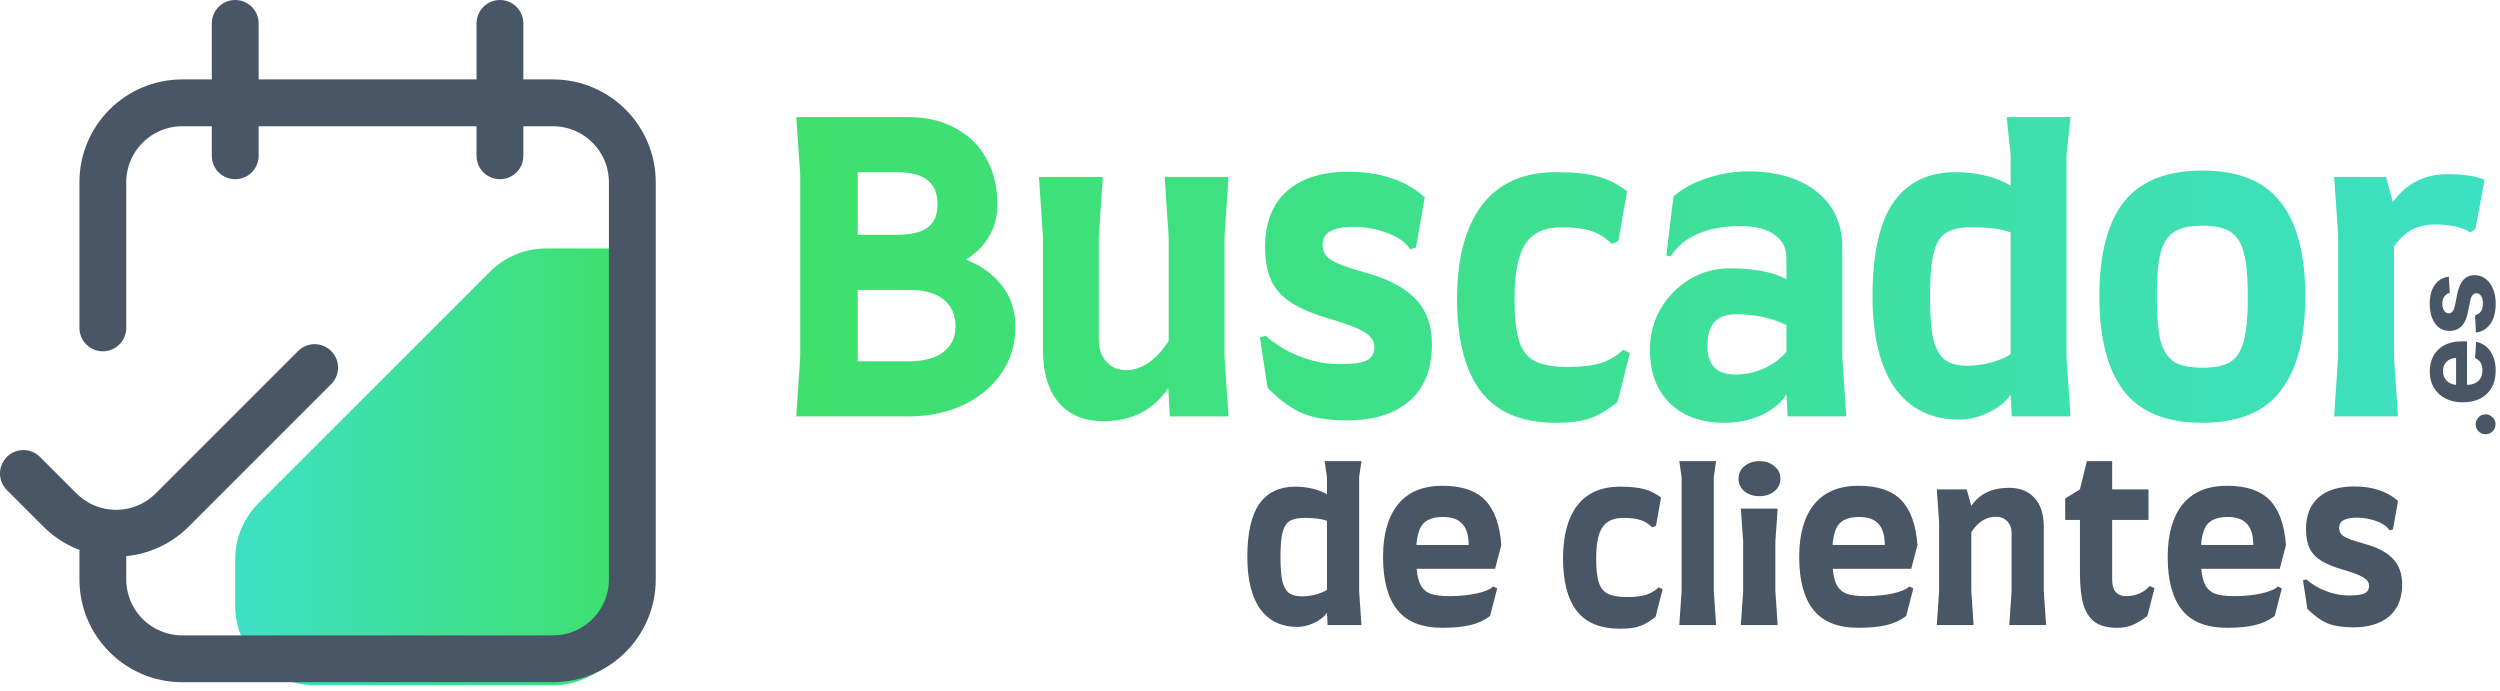
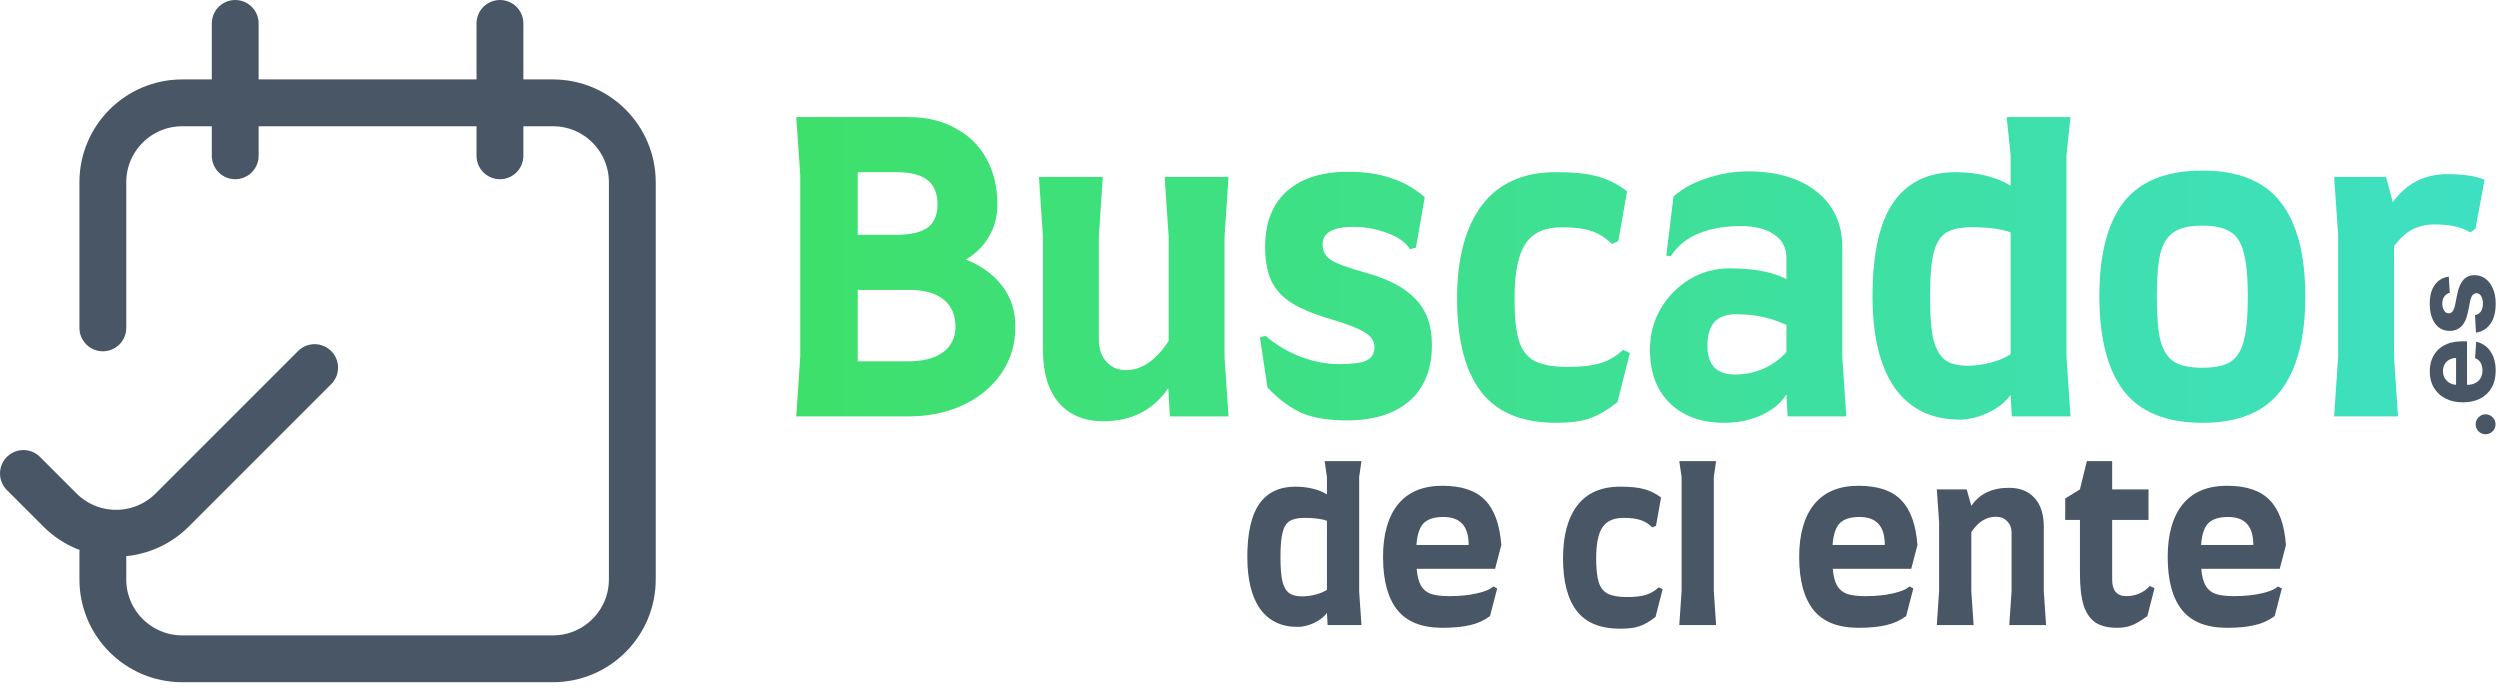
<svg xmlns="http://www.w3.org/2000/svg" width="427" height="118" viewBox="0 0 427 118" fill="none">
  <path d="M164.97 44.335C167.606 45.38 169.674 46.88 171.174 48.834C172.673 50.788 173.423 53.106 173.423 55.787C173.423 58.786 172.628 61.445 171.037 63.763C169.447 66.08 167.243 67.898 164.425 69.216C161.653 70.488 158.54 71.124 155.086 71.124H136L136.682 60.9V29.884L136 20H155.155C158.245 20 160.926 20.636 163.198 21.909C165.516 23.136 167.288 24.885 168.515 27.157C169.742 29.384 170.356 31.974 170.356 34.928C170.356 36.973 169.878 38.791 168.924 40.382C168.015 41.972 166.697 43.29 164.97 44.335ZM146.498 29.407V40.109H152.973C155.473 40.109 157.29 39.7 158.427 38.882C159.563 38.019 160.131 36.701 160.131 34.928C160.131 33.065 159.563 31.679 158.427 30.77C157.29 29.861 155.518 29.407 153.11 29.407H146.498ZM155.086 61.718C157.677 61.718 159.676 61.195 161.085 60.15C162.494 59.105 163.198 57.65 163.198 55.787C163.198 53.788 162.517 52.242 161.153 51.152C159.835 50.061 157.859 49.516 155.223 49.516H146.498V61.718H155.086Z" fill="url(#paint0_linear_22_8)" />
  <path d="M209.15 60.968L209.832 71.124H199.811L199.539 66.285C196.994 70.056 193.29 71.942 188.428 71.942C185.201 71.942 182.679 70.897 180.861 68.807C179.044 66.671 178.135 63.672 178.135 59.809V40.45L177.453 30.225H188.36L187.678 40.45V57.968C187.678 59.559 188.11 60.831 188.973 61.786C189.836 62.74 190.95 63.217 192.313 63.217C194.994 63.217 197.426 61.559 199.607 58.241V40.45L198.925 30.225H209.832L209.15 40.45V60.968Z" fill="url(#paint1_linear_22_8)" />
  <path d="M230.053 71.806C226.962 71.806 224.418 71.397 222.418 70.579C220.464 69.716 218.487 68.261 216.488 66.216L215.192 57.628L216.147 57.355C217.874 58.855 219.85 60.036 222.077 60.9C224.304 61.763 226.531 62.195 228.757 62.195C230.984 62.195 232.529 61.99 233.393 61.581C234.302 61.127 234.756 60.354 234.756 59.264C234.756 58.264 234.188 57.423 233.052 56.741C231.961 56.06 230.03 55.31 227.258 54.492C224.44 53.674 222.236 52.765 220.646 51.765C219.055 50.766 217.896 49.516 217.169 48.016C216.442 46.471 216.079 44.54 216.079 42.222C216.079 38.087 217.306 34.906 219.76 32.679C222.259 30.452 225.781 29.339 230.325 29.339C233.097 29.339 235.529 29.702 237.619 30.429C239.755 31.111 241.664 32.202 243.345 33.701L241.845 42.29L240.823 42.563C240.096 41.381 238.778 40.45 236.869 39.768C235.006 39.086 233.12 38.746 231.211 38.746C227.667 38.746 225.895 39.745 225.895 41.745C225.895 42.881 226.372 43.767 227.326 44.403C228.326 45.04 230.234 45.744 233.052 46.517C237.051 47.607 239.959 49.13 241.777 51.084C243.64 52.992 244.572 55.583 244.572 58.855C244.572 63.035 243.3 66.239 240.755 68.466C238.21 70.693 234.642 71.806 230.053 71.806Z" fill="url(#paint2_linear_22_8)" />
  <path d="M265.772 72.215C259.955 72.215 255.683 70.443 252.957 66.898C250.23 63.308 248.867 58.014 248.867 51.016C248.867 44.153 250.275 38.837 253.093 35.065C255.956 31.293 260.182 29.407 265.772 29.407C268.862 29.407 271.248 29.657 272.929 30.157C274.656 30.611 276.315 31.452 277.905 32.679L276.406 41.2L275.315 41.677C274.27 40.632 273.134 39.904 271.907 39.495C270.68 39.041 268.975 38.814 266.794 38.814C263.84 38.814 261.75 39.768 260.523 41.677C259.296 43.54 258.682 46.653 258.682 51.016C258.682 54.151 258.932 56.537 259.432 58.173C259.932 59.809 260.818 60.968 262.091 61.649C263.409 62.331 265.317 62.672 267.817 62.672C270.18 62.672 272.066 62.445 273.474 61.99C274.883 61.536 276.133 60.786 277.224 59.741L278.382 60.286L276.269 68.67C274.497 70.079 272.906 71.011 271.498 71.465C270.134 71.965 268.226 72.215 265.772 72.215Z" fill="url(#paint3_linear_22_8)" />
  <path d="M281.808 59.741C281.808 57.15 282.422 54.81 283.649 52.72C284.921 50.584 286.58 48.902 288.625 47.675C290.715 46.448 292.965 45.835 295.373 45.835C299.554 45.835 302.803 46.448 305.121 47.675V44.063C305.121 42.336 304.417 40.995 303.008 40.041C301.645 39.086 299.713 38.609 297.214 38.609C294.533 38.609 292.147 39.041 290.056 39.904C288.011 40.768 286.444 42.063 285.353 43.79L284.603 43.654L285.83 33.565C287.375 32.202 289.284 31.157 291.556 30.429C293.874 29.657 296.214 29.271 298.577 29.271C303.485 29.271 307.393 30.429 310.302 32.747C313.21 35.065 314.664 38.223 314.664 42.222V60.968L315.346 71.124H305.325L305.121 67.375C304.212 68.829 302.781 70.011 300.827 70.92C298.918 71.783 296.805 72.215 294.487 72.215C290.624 72.215 287.534 71.102 285.217 68.875C282.944 66.648 281.808 63.603 281.808 59.741ZM291.624 59.127C291.624 60.672 292.01 61.877 292.783 62.74C293.601 63.558 294.782 63.967 296.328 63.967C298.009 63.967 299.6 63.649 301.099 63.013C302.644 62.331 303.985 61.377 305.121 60.15V55.514C302.576 54.287 299.713 53.674 296.532 53.674C294.851 53.674 293.601 54.128 292.783 55.037C292.01 55.946 291.624 57.309 291.624 59.127Z" fill="url(#paint4_linear_22_8)" />
  <path d="M352.957 60.968L353.639 71.124H343.618L343.414 67.444C342.55 68.67 341.255 69.693 339.528 70.511C337.847 71.284 336.234 71.67 334.689 71.67C329.917 71.67 326.236 69.875 323.646 66.285C321.101 62.649 319.828 57.423 319.828 50.606C319.828 43.381 321.01 38.041 323.373 34.587C325.782 31.134 329.326 29.407 334.007 29.407C335.87 29.407 337.62 29.611 339.256 30.02C340.892 30.429 342.278 30.997 343.414 31.724V26.476L342.732 20H353.639L352.957 26.476V60.968ZM343.414 39.7C341.914 39.109 339.687 38.814 336.734 38.814C334.825 38.814 333.371 39.132 332.371 39.768C331.371 40.404 330.667 41.563 330.258 43.245C329.849 44.88 329.644 47.334 329.644 50.606C329.644 53.742 329.826 56.151 330.19 57.832C330.599 59.514 331.258 60.718 332.166 61.445C333.075 62.127 334.37 62.467 336.052 62.467C337.324 62.467 338.665 62.286 340.074 61.922C341.528 61.513 342.641 61.036 343.414 60.49V39.7Z" fill="url(#paint5_linear_22_8)" />
  <path d="M376.158 72.215C370.023 72.215 365.547 70.397 362.729 66.762C359.957 63.126 358.571 57.741 358.571 50.606C358.571 43.472 359.957 38.109 362.729 34.519C365.547 30.929 370.023 29.134 376.158 29.134C382.293 29.134 386.746 30.929 389.519 34.519C392.336 38.109 393.745 43.472 393.745 50.606C393.745 57.741 392.336 63.126 389.519 66.762C386.746 70.397 382.293 72.215 376.158 72.215ZM376.158 62.808C378.294 62.808 379.907 62.467 380.998 61.786C382.089 61.059 382.838 59.854 383.247 58.173C383.702 56.446 383.929 53.947 383.929 50.675C383.929 47.403 383.702 44.926 383.247 43.245C382.838 41.518 382.089 40.313 380.998 39.632C379.907 38.905 378.294 38.541 376.158 38.541C374.022 38.541 372.409 38.905 371.318 39.632C370.228 40.313 369.455 41.518 369.001 43.245C368.592 44.926 368.387 47.403 368.387 50.675C368.387 53.947 368.592 56.446 369.001 58.173C369.455 59.854 370.228 61.059 371.318 61.786C372.409 62.467 374.022 62.808 376.158 62.808Z" fill="url(#paint6_linear_22_8)" />
  <path d="M417.962 29.748C420.734 29.748 422.87 30.066 424.37 30.702L422.802 39.086L421.916 39.7C420.507 38.791 418.485 38.337 415.849 38.337C414.395 38.337 413.099 38.632 411.963 39.223C410.873 39.814 409.85 40.768 408.896 42.086V60.9L409.578 71.124H398.671L399.353 60.9V40.109L398.671 30.225H407.533L408.691 34.519C411.009 31.338 414.099 29.748 417.962 29.748Z" fill="url(#paint7_linear_22_8)" />
  <path d="M232.144 101.009L232.537 106.765H226.76L226.642 104.679C226.145 105.374 225.398 105.954 224.402 106.417C223.433 106.855 222.503 107.074 221.612 107.074C218.861 107.074 216.739 106.057 215.245 104.022C213.778 101.962 213.045 99 213.045 95.138C213.045 91.043 213.726 88.017 215.088 86.06C216.477 84.103 218.52 83.124 221.219 83.124C222.293 83.124 223.302 83.24 224.245 83.472C225.188 83.703 225.987 84.025 226.642 84.437V81.463L226.249 78.759H232.537L232.144 81.463V101.009ZM226.642 88.957C225.778 88.622 224.494 88.455 222.791 88.455C221.691 88.455 220.852 88.635 220.276 88.996C219.699 89.356 219.293 90.013 219.058 90.966C218.822 91.893 218.704 93.283 218.704 95.138C218.704 96.914 218.809 98.279 219.018 99.232C219.254 100.185 219.634 100.867 220.158 101.28C220.682 101.666 221.429 101.859 222.398 101.859C223.132 101.859 223.904 101.756 224.717 101.55C225.555 101.318 226.197 101.048 226.642 100.739V88.957Z" fill="#485665" />
  <path d="M246.365 107.228C242.854 107.228 240.286 106.211 238.662 104.177C237.037 102.142 236.225 99.129 236.225 95.138C236.225 91.249 237.077 88.249 238.78 86.137C240.509 84.025 243.037 82.969 246.365 82.969C249.64 82.969 252.063 83.781 253.635 85.403C255.233 87.025 256.163 89.588 256.425 93.09L255.364 97.146H241.963C242.068 98.408 242.317 99.374 242.71 100.043C243.103 100.713 243.666 101.176 244.4 101.434C245.159 101.692 246.207 101.82 247.544 101.82C249.299 101.82 250.858 101.666 252.22 101.357C253.609 101.048 254.552 100.649 255.05 100.159L255.718 100.507L254.5 105.22C253.504 105.966 252.377 106.482 251.12 106.765C249.862 107.074 248.277 107.228 246.365 107.228ZM250.845 93.09C250.845 91.468 250.491 90.27 249.784 89.498C249.076 88.699 247.989 88.3 246.522 88.3C244.976 88.3 243.849 88.661 243.142 89.382C242.461 90.077 242.055 91.313 241.924 93.09H250.845Z" fill="#485665" />
  <path d="M276.713 107.383C273.359 107.383 270.896 106.379 269.324 104.37C267.752 102.335 266.966 99.335 266.966 95.369C266.966 91.481 267.779 88.468 269.403 86.33C271.054 84.193 273.49 83.124 276.713 83.124C278.494 83.124 279.87 83.266 280.839 83.549C281.835 83.806 282.791 84.283 283.708 84.978L282.844 89.807L282.215 90.077C281.612 89.485 280.957 89.073 280.25 88.841C279.542 88.584 278.56 88.455 277.302 88.455C275.599 88.455 274.394 88.996 273.687 90.077C272.979 91.133 272.626 92.897 272.626 95.369C272.626 97.146 272.77 98.498 273.058 99.425C273.346 100.352 273.857 101.009 274.591 101.395C275.35 101.782 276.451 101.975 277.892 101.975C279.254 101.975 280.341 101.846 281.154 101.589C281.966 101.331 282.686 100.906 283.315 100.314L283.983 100.623L282.765 105.374C281.743 106.172 280.826 106.7 280.014 106.958C279.228 107.241 278.128 107.383 276.713 107.383Z" fill="#485665" />
  <path d="M287.216 100.97V81.463L286.823 78.759H293.111L292.718 81.463V100.97L293.111 106.765H286.823L287.216 100.97Z" fill="#485665" />
-   <path d="M300.52 84.746C299.524 84.746 298.673 84.476 297.966 83.935C297.284 83.369 296.944 82.647 296.944 81.772C296.944 80.871 297.284 80.15 297.966 79.609C298.673 79.042 299.524 78.759 300.52 78.759C301.516 78.759 302.354 79.042 303.035 79.609C303.743 80.15 304.096 80.871 304.096 81.772C304.096 82.647 303.743 83.369 303.035 83.935C302.354 84.476 301.516 84.746 300.52 84.746ZM297.73 100.97V92.472L297.337 86.871H303.625L303.232 92.472V100.97L303.625 106.765H297.337L297.73 100.97Z" fill="#485665" />
  <path d="M317.442 107.228C313.931 107.228 311.363 106.211 309.739 104.177C308.115 102.142 307.302 99.129 307.302 95.138C307.302 91.249 308.154 88.249 309.857 86.137C311.586 84.025 314.114 82.969 317.442 82.969C320.717 82.969 323.14 83.781 324.712 85.403C326.31 87.025 327.24 89.588 327.502 93.09L326.441 97.146H313.04C313.145 98.408 313.394 99.374 313.787 100.043C314.18 100.713 314.743 101.176 315.477 101.434C316.236 101.692 317.284 101.82 318.621 101.82C320.376 101.82 321.935 101.666 323.297 101.357C324.686 101.048 325.629 100.649 326.127 100.159L326.795 100.507L325.577 105.22C324.581 105.966 323.454 106.482 322.197 106.765C320.939 107.074 319.354 107.228 317.442 107.228ZM321.922 93.09C321.922 91.468 321.568 90.27 320.861 89.498C320.153 88.699 319.066 88.3 317.599 88.3C316.053 88.3 314.926 88.661 314.219 89.382C313.538 90.077 313.132 91.313 313.001 93.09H321.922Z" fill="#485665" />
  <path d="M343.577 100.97V91.043C343.577 90.193 343.328 89.523 342.83 89.034C342.359 88.519 341.717 88.262 340.905 88.262C339.254 88.262 337.852 89.137 336.7 90.888V100.97L337.093 106.765H330.805L331.198 100.97V89.189L330.805 83.588H335.914L336.7 86.407C338.088 84.347 340.237 83.317 343.145 83.317C344.979 83.317 346.42 83.884 347.468 85.017C348.542 86.15 349.079 87.811 349.079 90V100.97L349.472 106.765H343.184L343.577 100.97Z" fill="#485665" />
  <path d="M352.739 85.133L355.254 83.588L356.433 78.759H360.756V83.588H366.965V88.802H360.756V99C360.756 99.902 360.952 100.597 361.345 101.086C361.765 101.576 362.367 101.82 363.153 101.82C363.992 101.82 364.751 101.666 365.433 101.357C366.14 101.048 366.716 100.623 367.162 100.082L367.987 100.468L366.769 105.22C365.695 106.018 364.804 106.546 364.096 106.803C363.415 107.087 362.577 107.228 361.581 107.228C360.062 107.228 358.843 106.932 357.926 106.34C357.009 105.722 356.328 104.743 355.883 103.404C355.464 102.039 355.254 100.185 355.254 97.841V88.802H352.739V85.133Z" fill="#485665" />
  <path d="M380.382 107.228C376.872 107.228 374.304 106.211 372.68 104.177C371.055 102.142 370.243 99.129 370.243 95.138C370.243 91.249 371.095 88.249 372.798 86.137C374.527 84.025 377.055 82.969 380.382 82.969C383.657 82.969 386.081 83.781 387.653 85.403C389.251 87.025 390.181 89.588 390.443 93.09L389.382 97.146H375.981C376.086 98.408 376.335 99.374 376.728 100.043C377.121 100.713 377.684 101.176 378.417 101.434C379.177 101.692 380.225 101.82 381.561 101.82C383.317 101.82 384.876 101.666 386.238 101.357C387.627 101.048 388.57 100.649 389.068 100.159L389.736 100.507L388.517 105.22C387.522 105.966 386.395 106.482 385.138 106.765C383.88 107.074 382.295 107.228 380.382 107.228ZM384.863 93.09C384.863 91.468 384.509 90.27 383.801 89.498C383.094 88.699 382.007 88.3 380.54 88.3C378.994 88.3 377.867 88.661 377.16 89.382C376.479 90.077 376.073 91.313 375.942 93.09H384.863Z" fill="#485665" />
-   <path d="M401.92 107.151C400.138 107.151 398.671 106.919 397.518 106.456C396.392 105.966 395.252 105.142 394.099 103.984L393.352 99.116L393.903 98.962C394.898 99.812 396.038 100.481 397.322 100.97C398.606 101.46 399.889 101.704 401.173 101.704C402.457 101.704 403.348 101.589 403.845 101.357C404.369 101.099 404.631 100.661 404.631 100.043C404.631 99.477 404.304 99 403.649 98.614C403.02 98.228 401.907 97.803 400.309 97.339C398.684 96.876 397.413 96.361 396.496 95.794C395.579 95.228 394.911 94.519 394.492 93.67C394.073 92.794 393.863 91.7 393.863 90.386C393.863 88.043 394.571 86.24 395.986 84.978C397.427 83.716 399.457 83.085 402.077 83.085C403.675 83.085 405.077 83.291 406.282 83.703C407.513 84.09 408.614 84.708 409.583 85.558L408.719 90.425L408.129 90.579C407.71 89.91 406.95 89.382 405.85 88.996C404.776 88.609 403.688 88.416 402.588 88.416C400.544 88.416 399.523 88.983 399.523 90.116C399.523 90.76 399.798 91.262 400.348 91.622C400.924 91.983 402.025 92.382 403.649 92.82C405.955 93.438 407.631 94.301 408.679 95.408C409.754 96.49 410.291 97.957 410.291 99.812C410.291 102.181 409.557 103.996 408.09 105.258C406.623 106.52 404.566 107.151 401.92 107.151Z" fill="#485665" />
-   <path d="M94.435 117.043H53.739C46.247 117.043 40.174 110.97 40.174 103.478V95.532C40.174 91.934 41.603 88.484 44.147 85.94L83.679 46.408C86.223 43.864 89.673 42.435 93.271 42.435H108V103.478C108 110.97 101.927 117.043 94.435 117.043Z" fill="url(#paint8_linear_22_8)" />
  <path d="M4 80.87L10.234 87.104C15.532 92.401 24.121 92.401 29.418 87.104L53.739 62.783M17.565 94.435V98.957C17.565 106.449 23.639 112.522 31.13 112.522H94.435C101.927 112.522 108 106.449 108 98.957V31.13C108 23.639 101.927 17.565 94.435 17.565H31.13C23.639 17.565 17.565 23.639 17.565 31.13V56M40.174 4V26.609M85.391 4V26.609" stroke="#485665" stroke-width="8" stroke-linecap="round" stroke-linejoin="round" />
  <path d="M426.236 72.467C426.236 72.936 426.07 73.338 425.739 73.674C425.402 74.006 425 74.171 424.531 74.171C424.067 74.171 423.67 74.006 423.338 73.674C423.007 73.338 422.841 72.936 422.841 72.467C422.841 72.012 423.007 71.615 423.338 71.274C423.67 70.933 424.067 70.762 424.531 70.762C424.844 70.762 425.13 70.843 425.391 71.004C425.646 71.16 425.852 71.366 426.009 71.622C426.16 71.877 426.236 72.159 426.236 72.467Z" fill="#485665" />
  <path d="M426.264 63.307C426.264 64.429 426.037 65.395 425.582 66.204C425.123 67.01 424.474 67.63 423.636 68.065C422.794 68.501 421.797 68.719 420.646 68.719C419.524 68.719 418.539 68.501 417.692 68.065C416.844 67.63 416.184 67.017 415.71 66.226C415.237 65.43 415 64.498 415 63.428C415 62.708 415.116 62.038 415.348 61.418C415.575 60.793 415.919 60.248 416.378 59.784C416.837 59.315 417.415 58.951 418.111 58.69C418.802 58.43 419.612 58.3 420.54 58.3L421.371 58.3L421.371 67.511L419.496 67.511L419.496 61.148C419.06 61.148 418.674 61.242 418.338 61.432C418.002 61.621 417.739 61.884 417.55 62.22C417.356 62.552 417.259 62.938 417.259 63.378C417.259 63.837 417.365 64.244 417.578 64.599C417.786 64.95 418.068 65.224 418.423 65.423C418.774 65.622 419.164 65.724 419.595 65.729L421.378 65.729C421.918 65.729 422.384 65.629 422.777 65.43C423.17 65.227 423.473 64.94 423.686 64.571C423.899 64.202 424.006 63.764 424.006 63.257C424.006 62.921 423.958 62.613 423.864 62.334C423.769 62.054 423.627 61.815 423.437 61.617C423.248 61.418 423.016 61.266 422.741 61.162L422.926 58.364C423.598 58.506 424.186 58.797 424.687 59.237C425.185 59.673 425.573 60.236 425.852 60.928C426.127 61.614 426.264 62.407 426.264 63.307Z" fill="#485665" />
  <path d="M418.253 47.249L418.423 50.019C418.187 50.066 417.973 50.168 417.784 50.324C417.59 50.48 417.436 50.686 417.322 50.942C417.204 51.193 417.145 51.493 417.145 51.844C417.145 52.312 417.244 52.708 417.443 53.03C417.637 53.352 417.898 53.513 418.224 53.513C418.485 53.513 418.705 53.409 418.885 53.2C419.065 52.992 419.209 52.635 419.318 52.128L419.716 50.153C419.934 49.093 420.284 48.302 420.767 47.781C421.25 47.26 421.884 47 422.67 47C423.385 47 424.013 47.211 424.553 47.632C425.092 48.049 425.514 48.622 425.817 49.351C426.115 50.075 426.264 50.911 426.264 51.858C426.264 53.302 425.964 54.453 425.362 55.31C424.756 56.162 423.932 56.661 422.891 56.808L422.734 53.832C423.175 53.742 423.511 53.525 423.743 53.179C423.97 52.833 424.084 52.391 424.084 51.851C424.084 51.321 423.982 50.894 423.778 50.572C423.57 50.246 423.303 50.08 422.976 50.075C422.701 50.08 422.476 50.196 422.301 50.423C422.121 50.651 421.984 51.001 421.889 51.474L421.513 53.364C421.3 54.429 420.93 55.222 420.405 55.743C419.879 56.259 419.209 56.517 418.395 56.517C417.694 56.517 417.09 56.328 416.584 55.949C416.077 55.565 415.687 55.028 415.412 54.337C415.137 53.641 415 52.826 415 51.894C415 50.516 415.291 49.431 415.874 48.641C416.456 47.845 417.249 47.381 418.253 47.249Z" fill="#485665" />
  <defs>
    <linearGradient id="paint0_linear_22_8" x1="135.624" y1="72.215" x2="424.57" y2="72.215" gradientUnits="userSpaceOnUse">
      <stop stop-color="#3EE06B" />
      <stop offset="1" stop-color="#3EE0C3" />
    </linearGradient>
    <linearGradient id="paint1_linear_22_8" x1="135.624" y1="72.215" x2="424.57" y2="72.215" gradientUnits="userSpaceOnUse">
      <stop stop-color="#3EE06B" />
      <stop offset="1" stop-color="#3EE0C3" />
    </linearGradient>
    <linearGradient id="paint2_linear_22_8" x1="135.624" y1="72.215" x2="424.57" y2="72.215" gradientUnits="userSpaceOnUse">
      <stop stop-color="#3EE06B" />
      <stop offset="1" stop-color="#3EE0C3" />
    </linearGradient>
    <linearGradient id="paint3_linear_22_8" x1="135.624" y1="72.215" x2="424.57" y2="72.215" gradientUnits="userSpaceOnUse">
      <stop stop-color="#3EE06B" />
      <stop offset="1" stop-color="#3EE0C3" />
    </linearGradient>
    <linearGradient id="paint4_linear_22_8" x1="135.624" y1="72.215" x2="424.57" y2="72.215" gradientUnits="userSpaceOnUse">
      <stop stop-color="#3EE06B" />
      <stop offset="1" stop-color="#3EE0C3" />
    </linearGradient>
    <linearGradient id="paint5_linear_22_8" x1="135.624" y1="72.215" x2="424.57" y2="72.215" gradientUnits="userSpaceOnUse">
      <stop stop-color="#3EE06B" />
      <stop offset="1" stop-color="#3EE0C3" />
    </linearGradient>
    <linearGradient id="paint6_linear_22_8" x1="135.624" y1="72.215" x2="424.57" y2="72.215" gradientUnits="userSpaceOnUse">
      <stop stop-color="#3EE06B" />
      <stop offset="1" stop-color="#3EE0C3" />
    </linearGradient>
    <linearGradient id="paint7_linear_22_8" x1="135.624" y1="72.215" x2="424.57" y2="72.215" gradientUnits="userSpaceOnUse">
      <stop stop-color="#3EE06B" />
      <stop offset="1" stop-color="#3EE0C3" />
    </linearGradient>
    <linearGradient id="paint8_linear_22_8" x1="108" y1="117.043" x2="41.84" y2="117.043" gradientUnits="userSpaceOnUse">
      <stop stop-color="#3EE06B" />
      <stop offset="1" stop-color="#3EE0C3" />
    </linearGradient>
  </defs>
</svg>